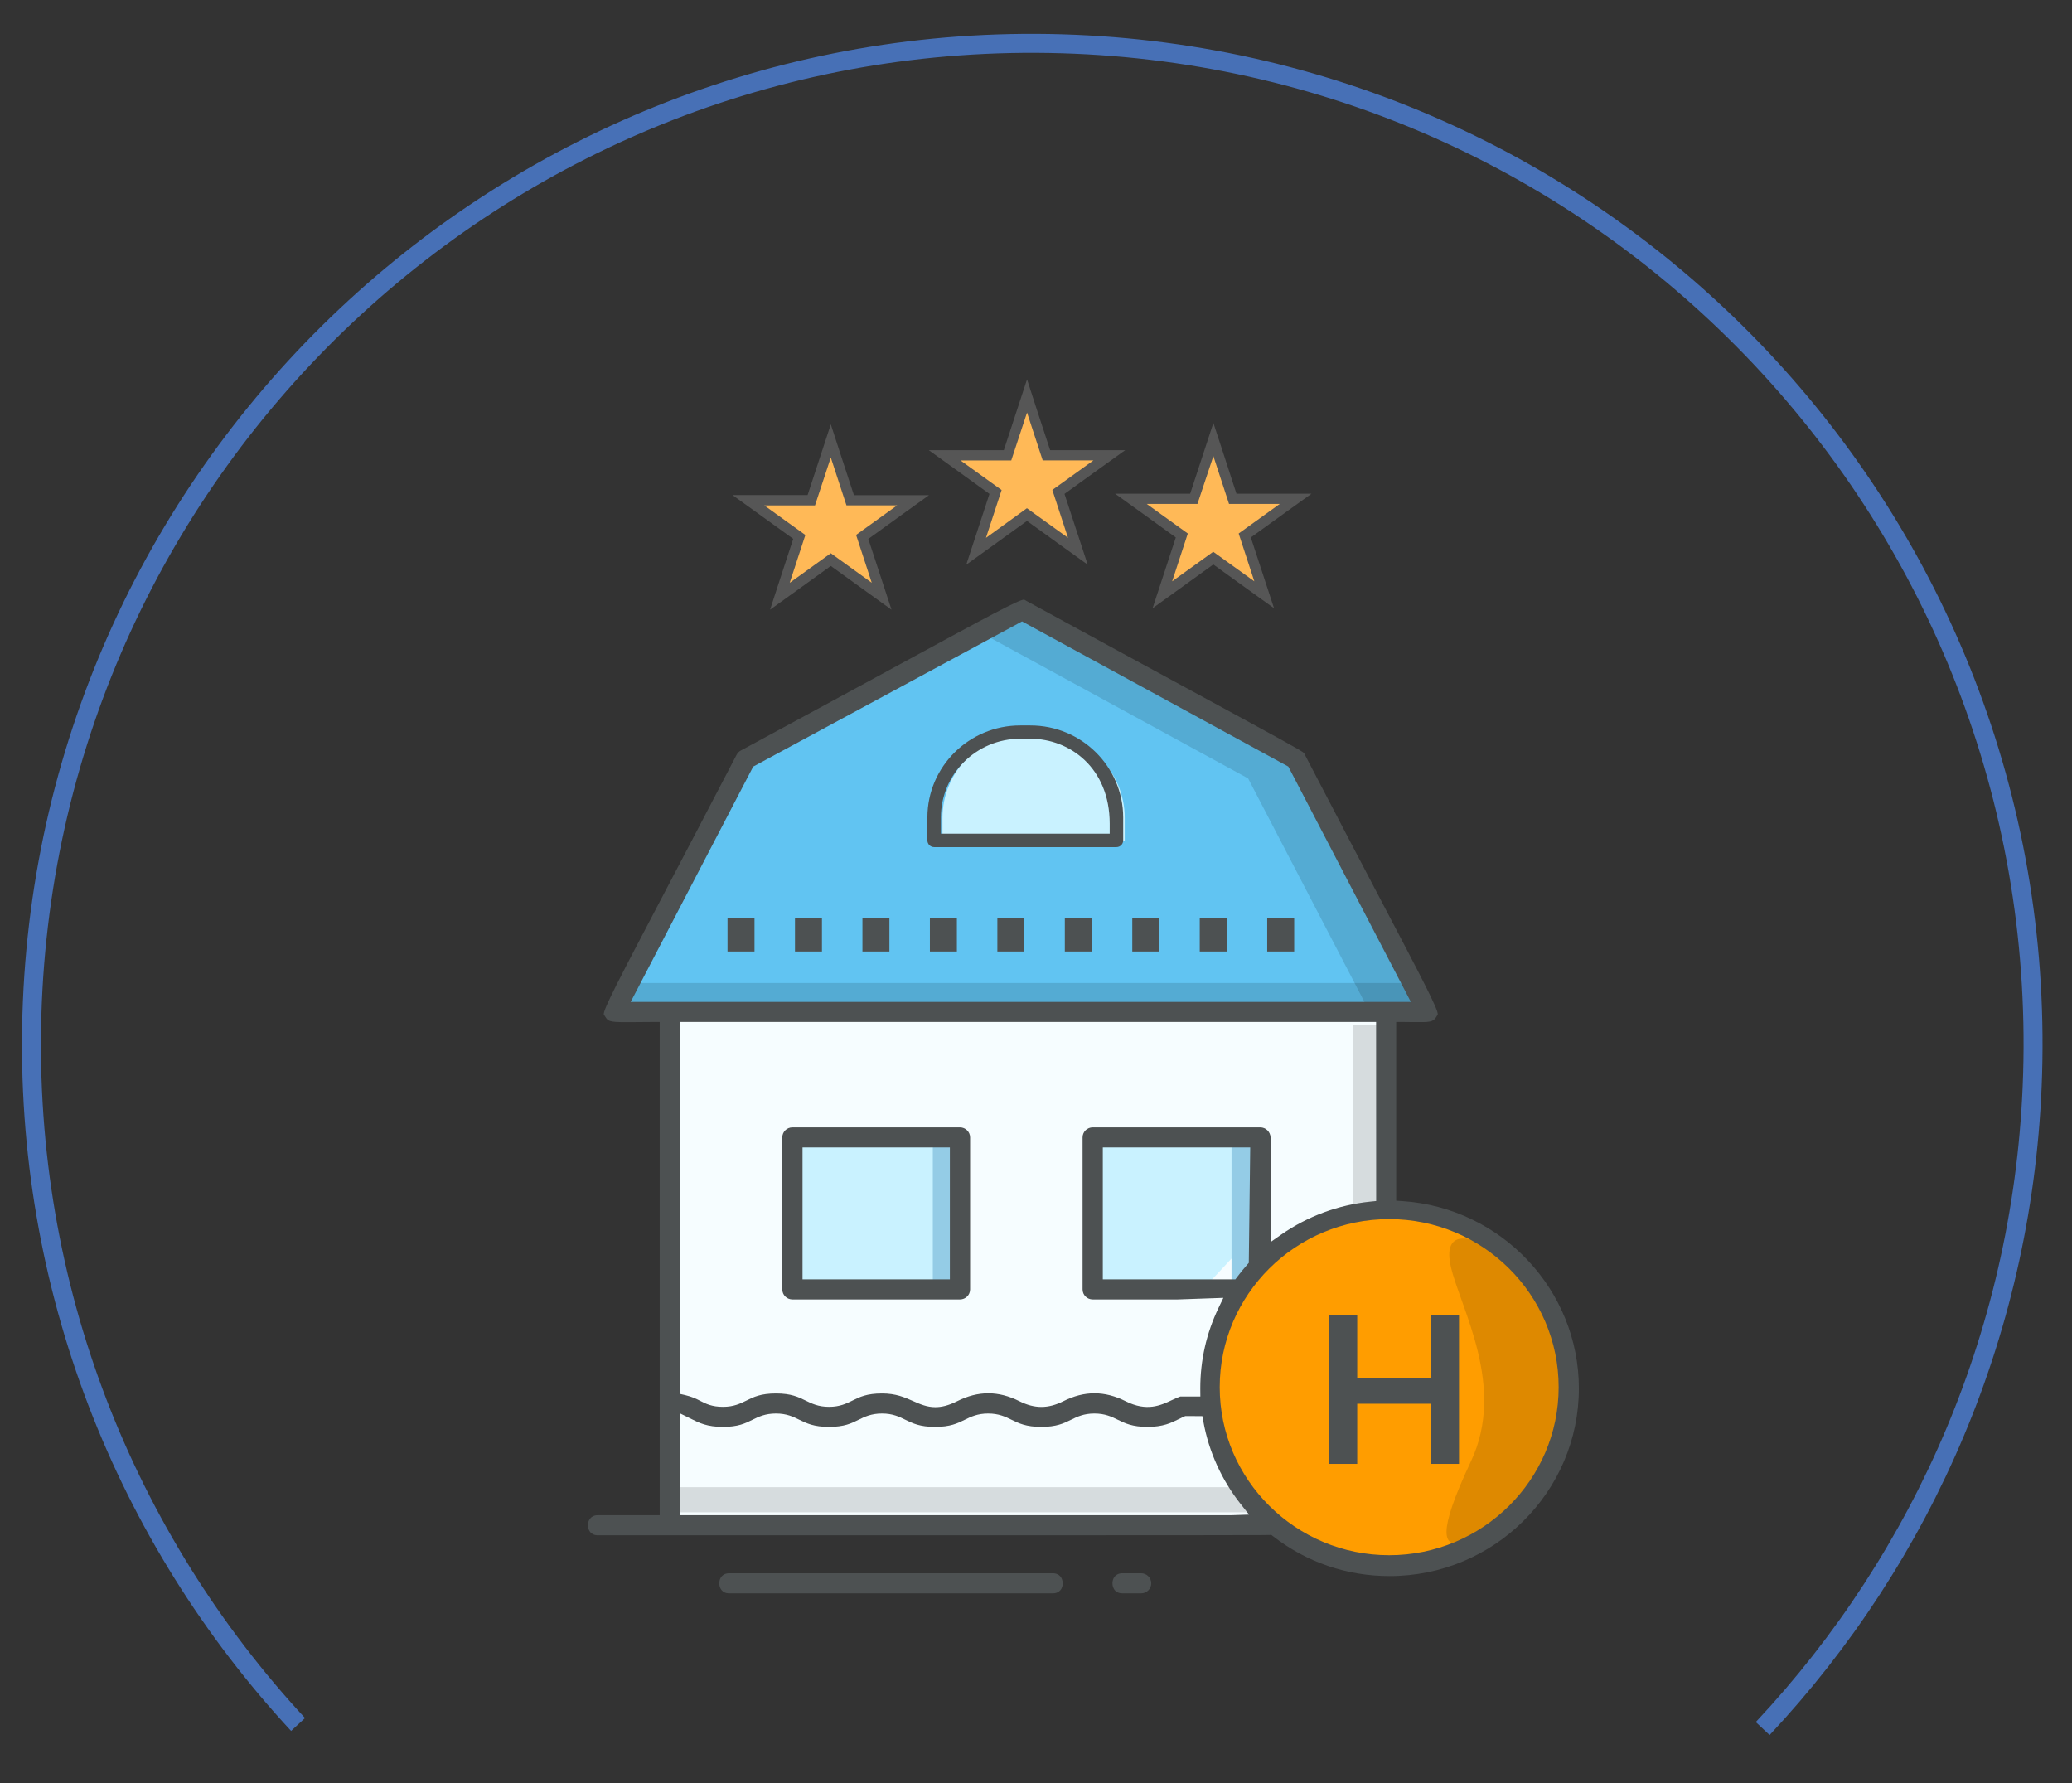
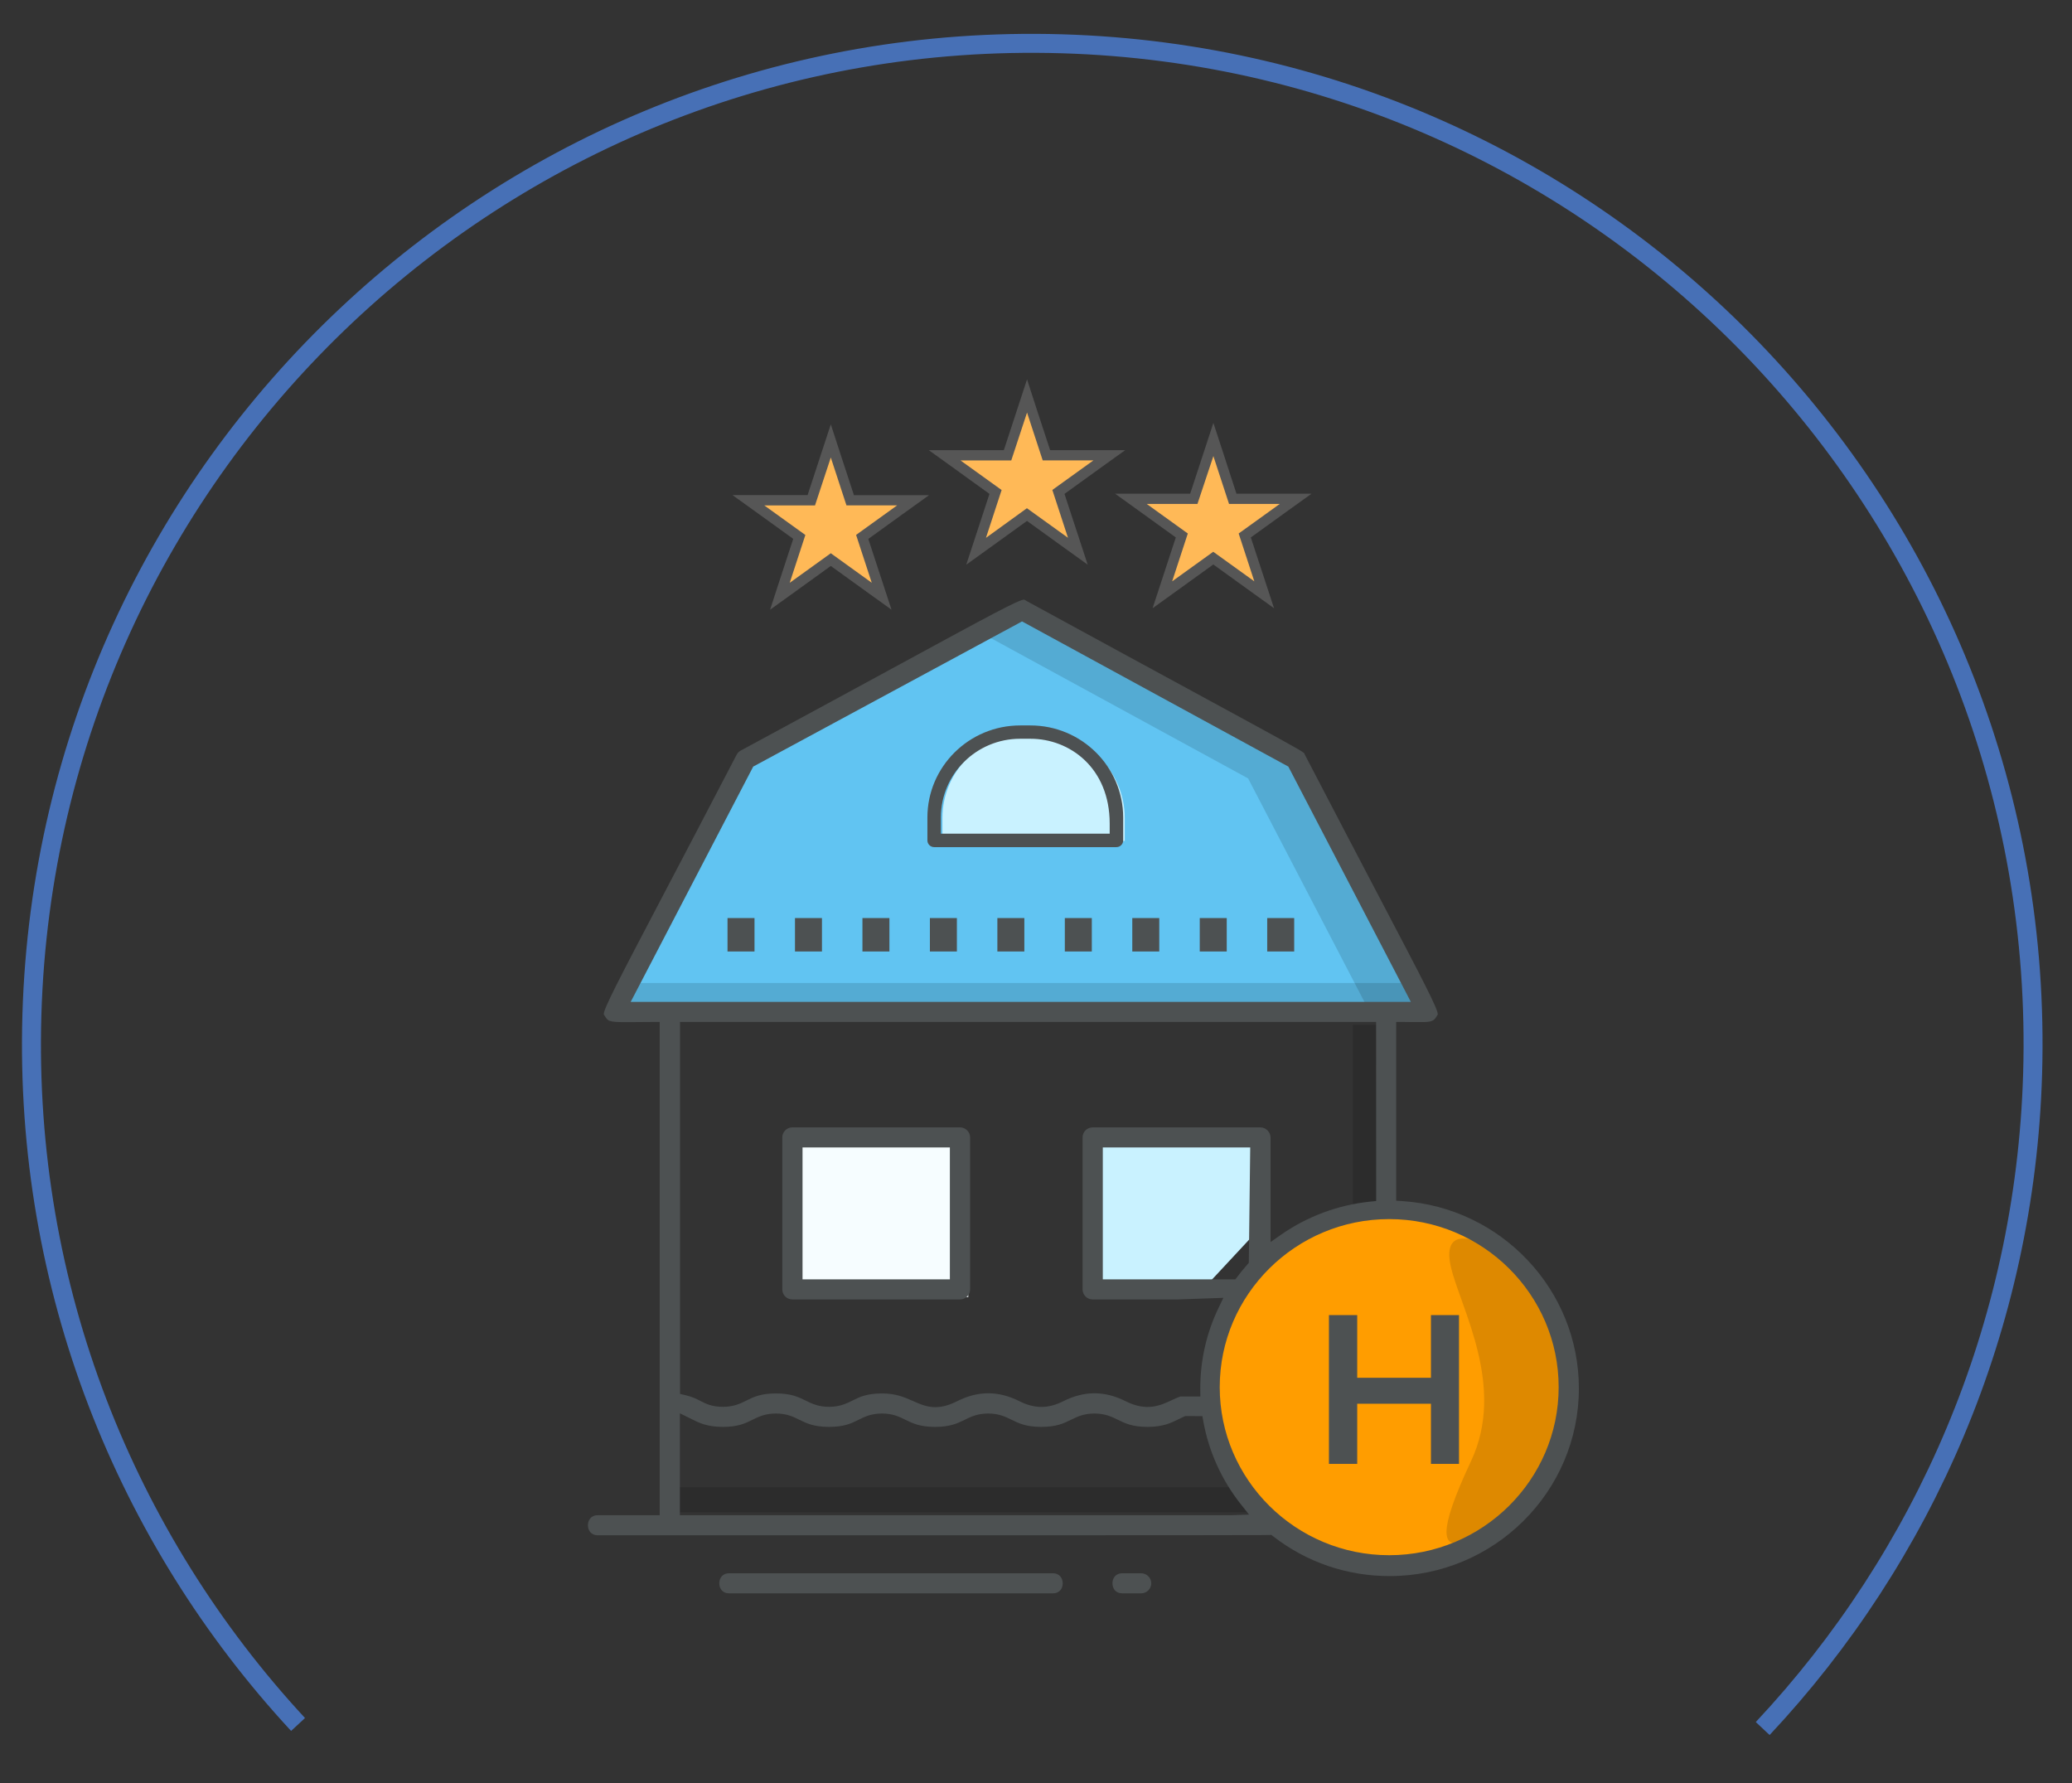
<svg xmlns="http://www.w3.org/2000/svg" width="437" height="376" fill="none" viewBox="0 0 437 376">
  <rect x="0" y="0" width="437" height="376" fill="#333333" stroke="none" />
-   <path fill="#F6FDFF" d="M293.858 211.216H143.009v110.548h150.849V211.216z" />
  <path fill="#C9F2FF" d="M253.563 272.034h-21.342v-32.053h35.329v17.029l-13.987 15.024z" />
  <path fill="#000" d="M204.219 239.981h-35.343v32.053h35.343v-32.053z" opacity=".13" />
  <path fill="#F6FDFF" d="M204.219 241.478h-35.343v32.052h35.343v-32.052z" />
  <path fill="#61C4F2" d="M301.669 213.516l-27.745-53.285-57.753-31.489-58.293 31.489-27.745 53.285h171.536z" />
  <path fill="#C9F2FF" d="M219.074 154.517h-2.163c-10.017 0-18.141 8.055-18.141 17.987v4.839h38.445v-4.853c0-9.918-8.124-17.973-18.141-17.973z" />
  <path fill="#000" d="M263.239 164.153l25.696 49.363h13.474l-27.745-53.285-57.753-31.489-9.348 5.051 55.676 30.36zM292.321 313.61H141.743v5.305h150.578v-5.305z" opacity=".13" />
-   <path fill="#C9F2FF" d="M204.219 241.478h-35.343v30.557h35.343v-30.557z" />
-   <path fill="#94CCE6" d="M196.735 241.478v29.062H202.797v-29.062h-6.062zM259.738 241.478v29.062H265.8v-29.062h-6.062z" />
  <path fill="#000" d="M294.086 216.098h-8.737v41.406h8.737v-41.406zM298.141 207.294H133.092v6.221h165.049v-6.221z" opacity=".13" />
  <path fill="#FF9D00" d="M293.075 328.622c19.968 0 36.155-16.05 36.155-35.848 0-19.799-16.187-35.848-36.155-35.848-19.967 0-36.154 16.049-36.154 35.848 0 19.798 16.187 35.848 36.154 35.848z" />
  <path fill="#000" d="M308.257 325.321c13.289-3.076 20.973-18.129 20.973-32.547 0-13.29-7.299-24.9-18.141-31.094 0 0-7.143-3.019-5.037 5.686 2.106 8.704 11.582 25.055 4.211 40.729-7.356 15.645-5.791 18.1-2.006 17.226z" opacity=".13" />
  <path fill="#FFB957" d="M216.612 108.526l-10.742 7.731 4.112-12.513-10.742-7.731h13.275l4.097-12.514 4.098 12.514h13.275l-10.742 7.731 4.097 12.513-10.728-7.731z" />
  <path fill="#565656" d="M216.612 86.998l3.301 10.087h10.7l-8.665 6.235 3.301 10.087-8.665-6.235-8.637 6.249 3.301-10.087-8.665-6.235h10.7l3.329-10.102zm0-6.998l-2.077 6.334-2.817 8.592h-15.836l5.435 3.908 7.37 5.319-2.817 8.591-2.077 6.335 5.435-3.908 7.37-5.319 7.37 5.319 5.436 3.908-2.078-6.335-2.817-8.591 7.37-5.32 5.435-3.907h-15.836l-2.817-8.592L216.612 80z" />
  <path fill="#FFB957" d="M255.911 117.71l-10.728 7.731 4.097-12.514-10.742-7.731h13.275l4.098-12.513 4.098 12.513h13.275l-10.743 7.731 4.112 12.514-10.742-7.731z" />
  <path fill="#565656" d="M255.911 96.181l3.301 10.087h10.7l-8.666 6.236 3.301 10.087-8.665-6.236-8.665 6.236 3.301-10.087-8.665-6.236h10.7l3.358-10.087zm0-6.997l-2.077 6.334-2.818 8.592H235.18l5.435 3.907 7.371 5.319-2.818 8.592-2.077 6.334 5.435-3.908 7.371-5.318 7.37 5.318 5.435 3.908-2.077-6.334-2.817-8.592 7.37-5.319 5.435-3.907H260.777l-2.789-8.592-2.077-6.334z" />
  <path fill="#FFB957" d="M168.592 113.224l-10.743-7.731h13.275l4.098-12.513 4.098 12.513h13.26l-10.728 7.731 4.098 12.514-10.728-7.731-10.742 7.731 4.112-12.514z" />
  <path fill="#565656" d="M175.222 96.478l3.301 10.087h10.7l-8.665 6.236 3.3 10.087-8.636-6.222-8.665 6.236 3.301-10.087-8.665-6.236h10.699l3.33-10.101zm0-6.997l-2.077 6.334-2.818 8.592H154.491l5.435 3.907 7.371 5.319-2.817 8.592-2.064 6.348 5.436-3.908 7.37-5.318 7.37 5.318 5.435 3.908-2.077-6.334-2.817-8.592 7.37-5.319 5.435-3.907h-15.836l-2.817-8.592-2.063-6.348z" />
  <path fill="#4D5152" d="M202.469 237.738h-35.343c-1.181 0-2.134.946-2.134 2.116v32.053c0 1.171.953 2.117 2.134 2.117h35.343c1.181 0 2.135-.946 2.135-2.117v-32.053c0-1.156-.968-2.116-2.135-2.116zm-2.134 32.053H169.26v-27.82h31.075v27.82zM159.13 193.595h-5.692v7.054h5.692v-7.054zM272.956 193.595h-5.691v7.054h5.691v-7.054zM258.728 193.595h-5.691v7.054h5.691v-7.054zM222.019 331.768h-68.211c-1.55 0-2.105 1.142-2.105 2.116 0 .973.555 2.116 2.105 2.116h68.225c1.551 0 2.106-1.143 2.106-2.116-.014-.974-.569-2.116-2.12-2.116zM240.672 331.768h-3.941c-1.551 0-2.106 1.142-2.106 2.116 0 .564.185 1.114.527 1.495.37.409.896.621 1.579.621h3.941c1.181 0 2.135-.945 2.135-2.116 0-1.171-.968-2.116-2.135-2.116zM201.815 193.595h-5.692v7.054h5.692v-7.054zM244.5 193.595h-5.692v7.054h5.692v-7.054zM230.271 193.595h-5.691v7.054h5.691v-7.054zM217.324 152.979h-2.163c-10.785 0-19.564 8.704-19.564 19.398v4.853c0 .776.64 1.411 1.423 1.411h38.445c.782 0 1.423-.635 1.423-1.411v-4.853c-.015-10.694-8.779-19.398-19.564-19.398zm16.704 22.826h-35.585v-3.442c0-9.142 7.498-16.577 16.718-16.577h2.163c8.309 0 16.718 6.151 16.718 17.889v2.13h-.014zM216.043 193.595h-5.691v7.054h5.691v-7.054zM187.586 193.595h-5.691v7.054h5.691v-7.054zM173.358 193.595h-5.691v7.054h5.691v-7.054z" />
  <path fill="#4D5152" d="M126.106 323.754h.569c63.43.014 138.015 0 139.523-.042l1.949-.029.399.311c7.071 5.474 15.565 8.366 24.529 8.366 22.012 0 39.925-17.762 39.925-39.587 0-20.752-16.348-38.091-37.207-39.487l-1.323-.085v-37.696h1.423c.825 0 1.565.014 2.219.028 3.515.042 4.126-.014 4.767-1.03.071-.127.142-.226.213-.338.057-.085.114-.156.142-.24.128-1.016-3.215-7.379-12.151-24.407-3.969-7.561-9.148-17.437-15.878-30.374-.072-.127-.114-.225-.143-.324-.498-.508-5.335-3.132-23.292-12.895-8.394-4.557-19.763-10.736-35.172-19.144-.142-.085-.27-.155-.384-.226-.071-.042-.128-.084-.199-.113h-.029c-1.11 0-7.413 3.429-25.895 13.473-8.324 4.529-19.308 10.497-33.85 18.355-.384.197-.683.507-.882.888-6.858 13.163-12.094 23.151-16.092 30.755-8.779 16.732-12.066 22.996-11.923 24.026.014.028.085.141.156.226.071.098.142.211.214.324.626 1.016 1.095 1.101 6.303 1.044 1.053-.014 2.276-.028 3.699-.028h1.423v104.017h-13.033c-1.551 0-2.106 1.142-2.106 2.116 0 .973.555 2.116 2.106 2.116zm133.647-4.232h-116.36v-21.487l2.519 1.242c1.522.762 3.229 1.622 6.545 1.622 3.215 0 4.738-.747 6.203-1.481 1.338-.663 2.732-1.34 4.994-1.34 2.263 0 3.643.677 4.98 1.34 1.48.72 3.002 1.481 6.204 1.481 3.23 0 4.738-.747 6.203-1.481 1.338-.663 2.718-1.34 4.98-1.34 2.263 0 3.643.677 4.98 1.34 1.48.72 3.002 1.481 6.204 1.481 3.201 0 4.738-.747 6.232-1.481 1.337-.663 2.732-1.34 4.965-1.34 2.263 0 3.643.677 4.995 1.34 1.479.72 3.002 1.481 6.217 1.481 3.202 0 4.738-.747 6.232-1.481 1.338-.663 2.732-1.34 4.966-1.34 2.262 0 3.643.677 4.994 1.34 1.48.72 3.002 1.481 6.218 1.481 3.301 0 5.008-.86 6.517-1.608.412-.212.796-.395 1.181-.564l.27-.113 3.6.014.213 1.157c1.138 6.32 3.87 12.344 7.897 17.423l1.736 2.187-3.685.127zm6.047-81.783h-35.344c-1.181 0-2.134.945-2.134 2.116v32.053c0 1.171.953 2.116 2.134 2.116h17.957l9.604-.339-1.011 2.102c-2.561 5.333-3.855 11.047-3.855 16.986l.014 1.721h-4.24c-.584.198-1.167.48-1.779.762-2.347 1.101-5.264 2.483-9.746.226-4.425-2.229-8.722-2.229-13.133 0-3.201 1.608-6.061 1.608-9.263 0-4.425-2.229-8.722-2.229-13.132 0-1.822.917-3.301 1.256-4.596 1.256-1.793 0-3.23-.635-4.724-1.298-1.764-.776-3.585-1.595-6.516-1.595-3.23 0-4.738.748-6.204 1.482-1.337.663-2.718 1.34-4.98 1.34-2.262 0-3.642-.677-4.98-1.34-1.48-.72-3.002-1.482-6.203-1.482-3.216 0-4.738.748-6.204 1.482-1.337.663-2.718 1.34-4.98 1.34-2.348 0-3.585-.635-4.795-1.256-.839-.437-1.721-.874-3.173-1.213l-1.095-.254v-78.439H290.23l.014 37.766-1.281.127c-6.715.692-13.204 3.09-18.753 6.956l-2.233 1.565v-22.05c-.043-1.171-.996-2.13-2.177-2.13zm-2.12 4.232l-.299 24.336-.342.395c-.768.861-1.437 1.693-2.063 2.525l-.427.565h-27.958v-27.821h31.089zm65.052 50.548c0 19.54-16.036 35.439-35.742 35.439-19.706 0-35.742-15.899-35.742-35.439 0-19.539 16.036-35.438 35.742-35.438 19.706 0 35.742 15.899 35.742 35.438zm-195.711-81.246l25.838-49.618 56.7-30.613 56.16 30.613 25.838 49.618H133.021z" />
  <path fill="#4D5152" d="M301.797 308.701v-12.683h-15.551v12.683h-5.962v-31.376h5.962v13.219h15.551v-13.219h5.919v31.376h-5.919z" />
  <path stroke="#4770B6" stroke-width="4" d="M371.766 364.508c33.96-36.231 55.346-84.523 56.928-138.062 3.441-116.522-88.229-213.773-204.752-217.214C107.42 5.79 10.17 97.46 6.728 213.983c-1.701 57.601 19.84 110.492 56.134 149.67" />
</svg>